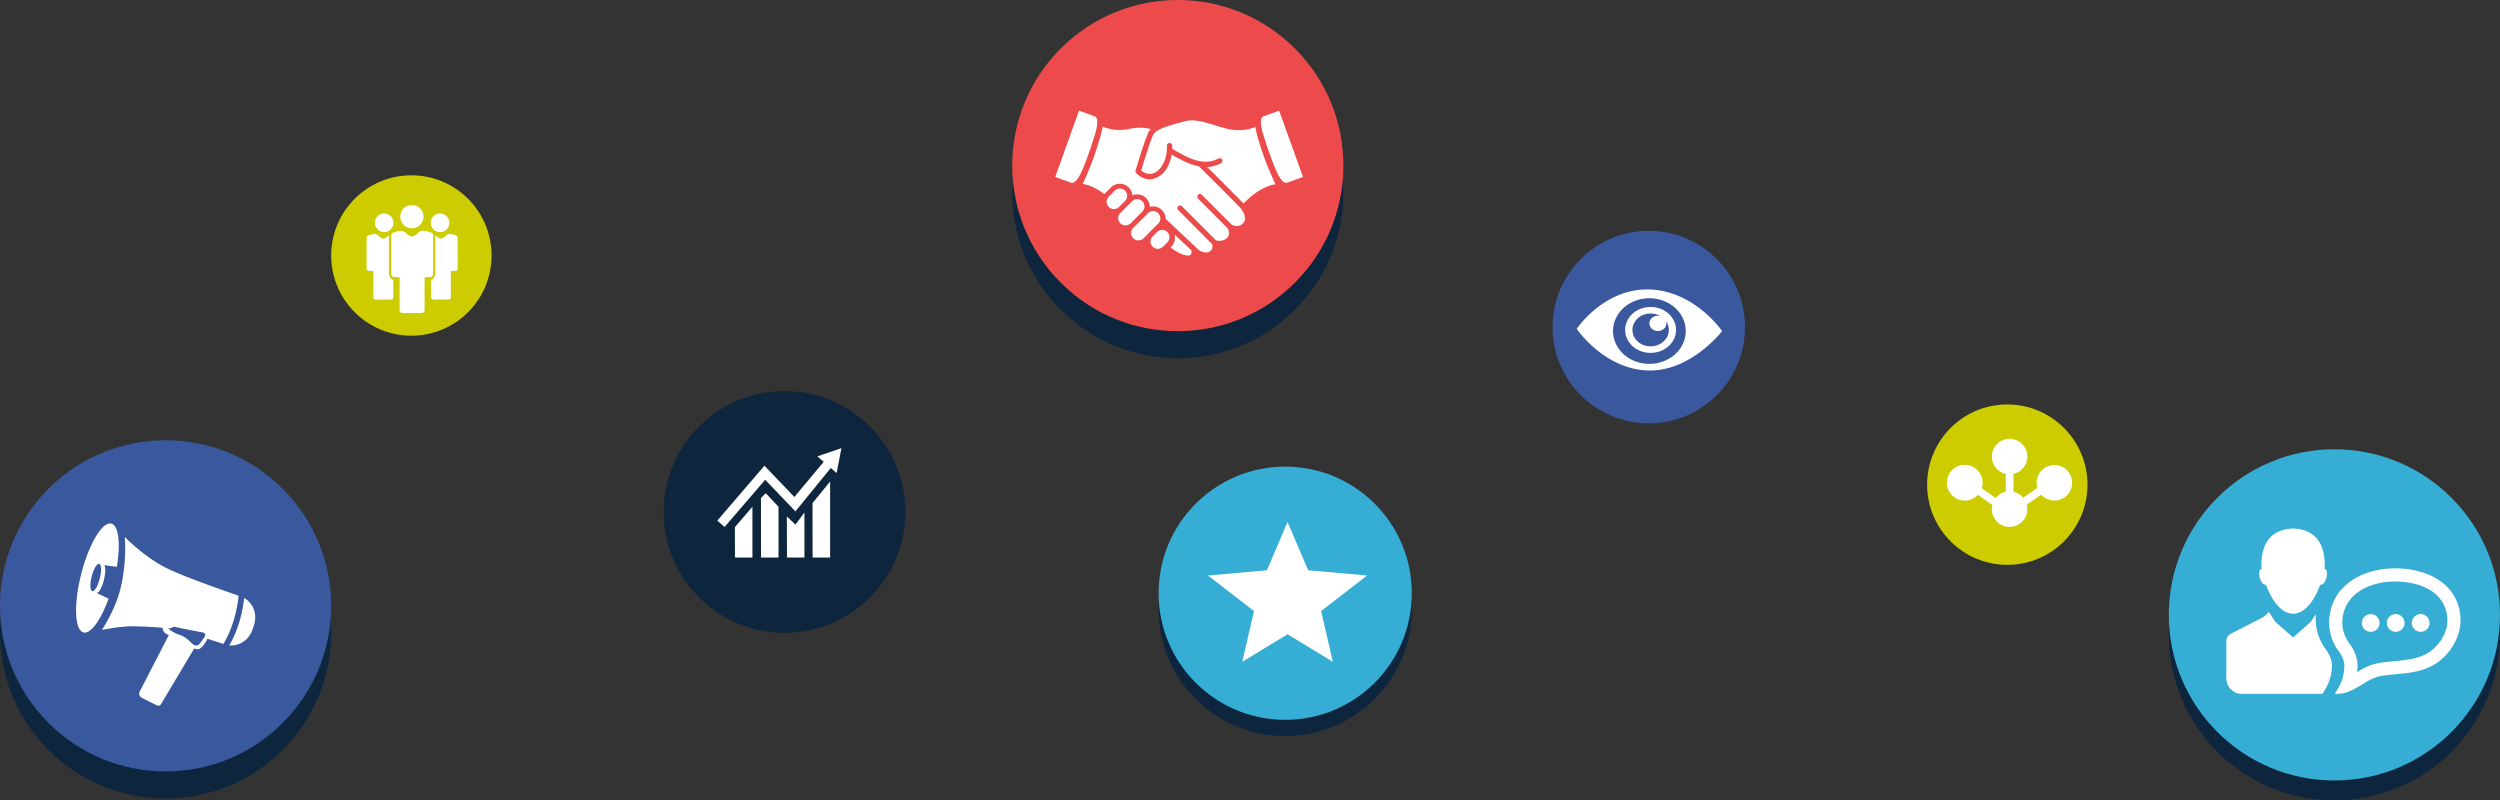
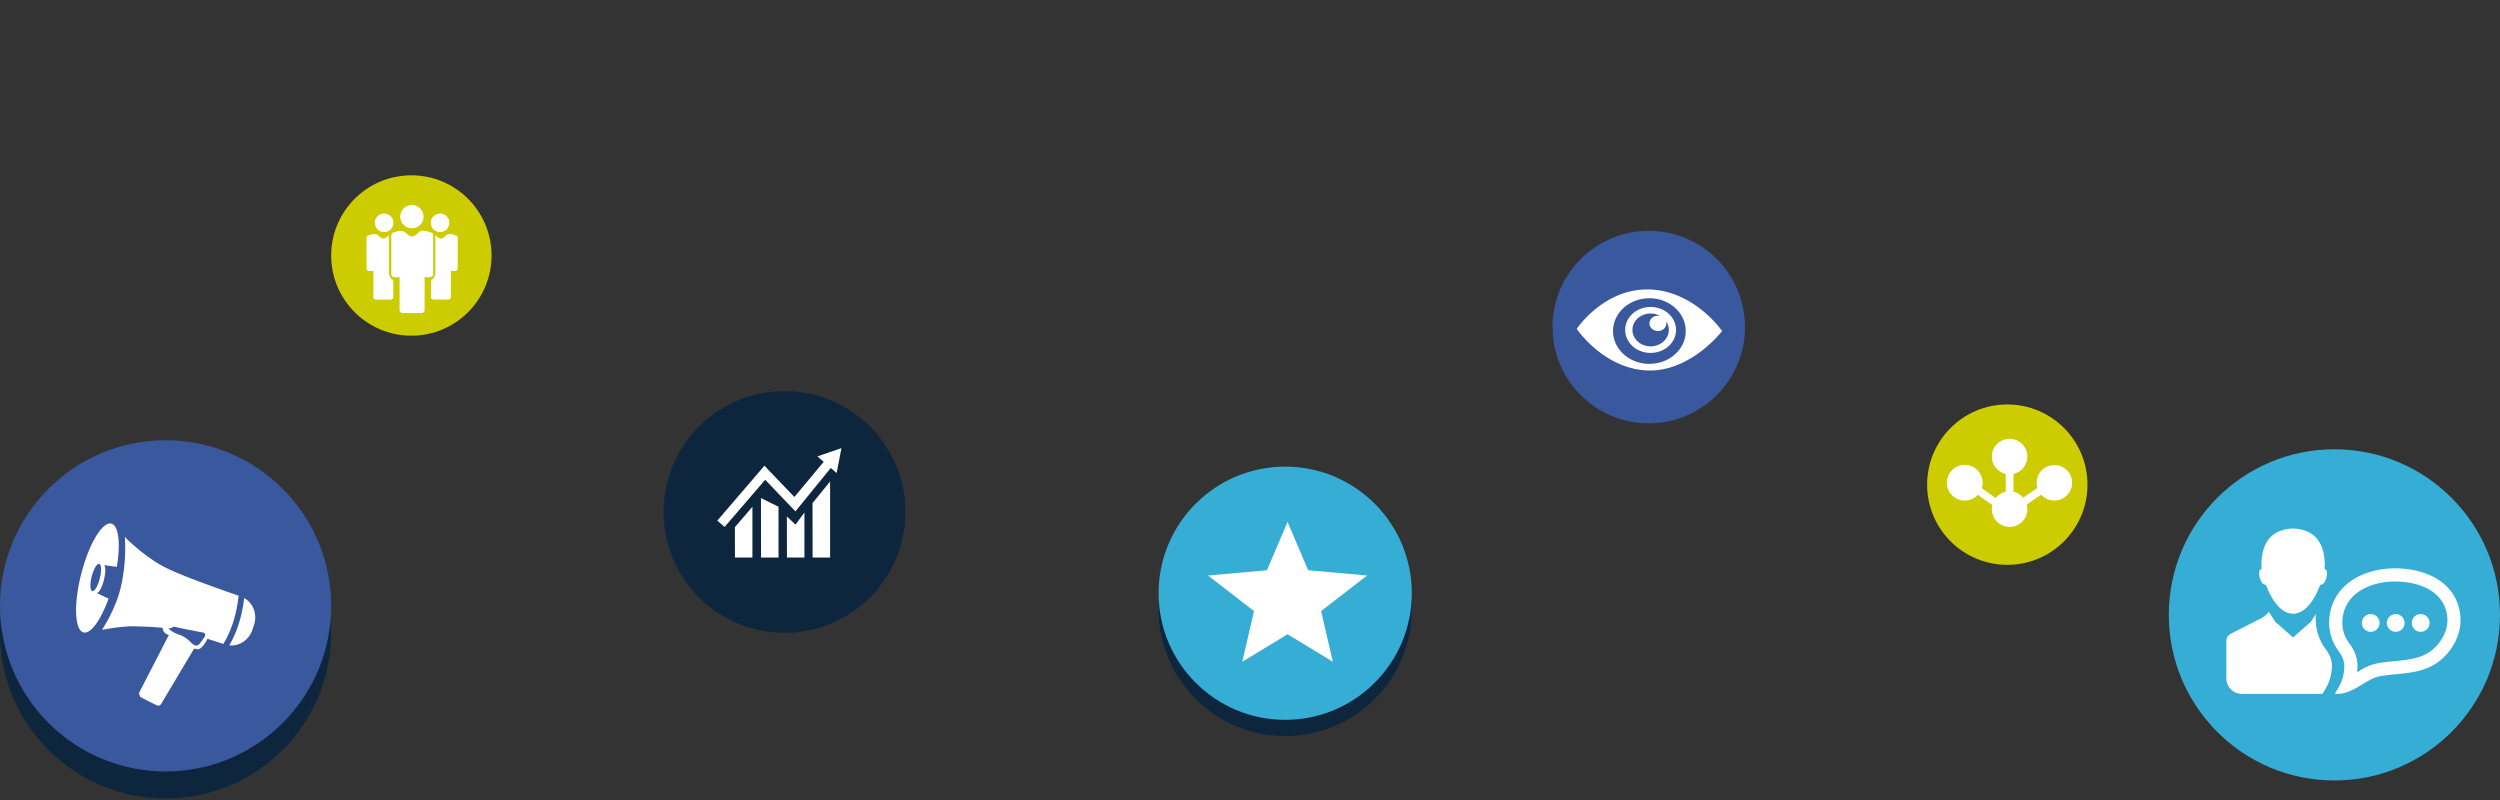
<svg xmlns="http://www.w3.org/2000/svg" viewBox="0 0 2771.11 887.11">
  <rect x="0" y="0" width="2771.11" height="887.11" fill="#333333" stroke="none" />
  <defs>
    <style>.cls-1{fill:#0d263d;}.cls-2{fill:#36add4;}.cls-3{fill:#fff;fill-rule:evenodd;}.cls-4{fill:#cc0;}.cls-5{fill:#39589e;}.cls-6{fill:#ed4b4b;}</style>
  </defs>
  <g id="star">
    <g id="Ellipse_4_copy_10" data-name="Ellipse 4 copy 10">
      <ellipse class="cls-1" cx="1424.56" cy="675.56" rx="140.33" ry="140.34" />
    </g>
    <g id="Ellipse_4_copy_12" data-name="Ellipse 4 copy 12">
      <ellipse class="cls-2" cx="1424.56" cy="657.56" rx="140.33" ry="140.34" />
    </g>
    <g id="star_1" data-name="star 1">
      <polygon class="cls-3" points="1515.35 637.93 1450.03 632.09 1427.28 578.75 1427.09 578.75 1404.34 632.09 1339.02 637.93 1389.99 677.32 1376.98 733.56 1427.19 703.05 1426.9 702.88 1427.47 702.88 1427.19 703.05 1477.39 733.56 1464.38 677.32 1515.35 637.93" />
    </g>
  </g>
  <g id="suits">
    <g id="Ellipse_4_copy_11" data-name="Ellipse 4 copy 11">
      <ellipse class="cls-4" cx="455.98" cy="283.21" rx="88.88" ry="88.89" />
    </g>
    <g id="suits_2" data-name="suits 2">
      <path class="cls-3" d="M472.44,279.21a12.9,12.9,0,1,0-12.9-12.9A12.91,12.91,0,0,0,472.44,279.21Zm-30.76,4.19a10.27,10.27,0,1,0-10.27-10.26A10.27,10.27,0,0,0,441.68,283.4Zm62,0a10.27,10.27,0,1,0-10.28-10.26A10.27,10.27,0,0,0,503.71,283.4ZM447,329.92V287c-4.45,3.85-6.08,3.66-6.08,3.66s-2.49,0-6-3.66c-3.15-3.26-10,0-10,0a2.71,2.71,0,0,0-2.71,2.71v34.12a2.71,2.71,0,0,0,2.71,2.71h4.84v29a2.71,2.71,0,0,0,2.71,2.71h16.63a2.71,2.71,0,0,0,2.71-2.71v-19.2C448.66,336.42,447,329.92,447,329.92ZM520.5,287s-6.84-3.26-10,0c-3.52,3.65-6,3.66-6,3.66s-1.64.19-6.09-3.66v42.93s-1.67,6.5-4.81,6.39v19.2a2.71,2.71,0,0,0,2.71,2.71h16.63a2.71,2.71,0,0,0,2.71-2.71v-29h4.85a2.72,2.72,0,0,0,2.71-2.71V289.7A2.72,2.72,0,0,0,520.5,287ZM496,330V287.12a3.4,3.4,0,0,0-3.4-3.4s-8.58-4.1-12.54,0c-4.43,4.58-7.55,4.59-7.55,4.59s-2.06.24-7.65-4.59c-4.13-3.57-11.86,0-11.86,0a3.4,3.4,0,0,0-3.4,3.4V330a3.41,3.41,0,0,0,3.4,3.41h5.82v36.4a3.4,3.4,0,0,0,3.4,3.4h20.89a3.4,3.4,0,0,0,3.4-3.4v-36.4h6.09A3.41,3.41,0,0,0,496,330Z" transform="translate(-15.87 -26.18)" />
    </g>
  </g>
  <g id="network">
    <g id="Ellipse_4_copy_11-2" data-name="Ellipse 4 copy 11">
      <ellipse class="cls-4" cx="2224.98" cy="537.21" rx="88.88" ry="88.89" />
    </g>
    <g id="idk_1" data-name="idk 1">
      <path class="cls-3" d="M2293,541.69A19.67,19.67,0,0,0,2274.17,567l-15.75,10.77a19.65,19.65,0,0,0-10.74-6.51V551.48a19.68,19.68,0,1,0-8.56,0v19.79a19.66,19.66,0,0,0-11.11,7l-15.45-11a19.8,19.8,0,1,0-4.31,7.42l16,11.35a19.68,19.68,0,1,0,38.18-.6l16-10.92A19.67,19.67,0,1,0,2293,541.69Z" transform="translate(-15.87 -26.18)" />
    </g>
  </g>
  <g id="bullhorn">
    <g id="Ellipse_4" data-name="Ellipse 4">
      <circle class="cls-1" cx="199.42" cy="727.74" r="183.55" transform="translate(-472.05 327.98) rotate(-45)" />
    </g>
    <g id="Ellipse_4_copy_3" data-name="Ellipse 4 copy 3">
      <circle class="cls-5" cx="199.42" cy="697.74" r="183.55" transform="translate(-450.84 319.19) rotate(-45)" />
    </g>
    <g id="bullhorn_1" data-name="bullhorn 1">
      <path class="cls-3" d="M211,660.65c-14.73-6.38-21.61-10-39.17-23.46-2.17-1.75-10.45-8.77-13.59-11.82q-2.18-2.13-4-4.12a195.82,195.82,0,0,1-4.08,54.22c-5.89,26.52-21.32,48.83-21.32,48.83,3.17-.53,12.61-2.1,15.79-2.57,5.17-.6,13.62-1.29,13.62-1.29l0-.06c7,0,23.23.3,37.75,1.67l.17,1c.67,4.13,3.76,6,6.83,7.06L170.59,793a5,5,0,0,0,1.89,6.29c.91.66,17.27,8.74,17.27,8.74a3.62,3.62,0,0,0,4.61-1.38L231,745.18c.85.27,1.75.14,2.55.45,5.73,2.3,12-10.87,12.32-11.37,7.25,2.31,13.77,4.44,17.57,5.69,11.65-19,15.6-40.65,16.9-53.46C268.32,682.34,230.82,669.22,211,660.65Zm30.75,72.79c-3,4-4.93,8.32-8.27,8.32-1.6,0-3.52-1-6-3.5-7.69-7.75-12.81-8.31-16.48-9.87s-9.59-5.78-8.05-5.78,3-.16,3.66-.75a2.73,2.73,0,0,1,2.08-.93c1.29,0,3.13.64,6.71,1.39,5.85,1.24,24.53,4.81,24.53,4.81S246.19,727.57,241.78,733.44Zm44.75-44.34c-1.47,13.2-5.49,33.71-16.49,52.42,11,1.18,22-6,25.82-17.69l1.64-5.06C301.33,706.92,296.41,694.49,286.53,689.1Zm-163.68-5.68c2.5.6,6.05-5.65,8.19-14.28,1.94-7.74,2.09-14.63.31-16.53l14.06,1.89c4.22-25.42,2.12-45.48-5.9-47.84-9.81-2.9-24.77,21.73-33.39,55s-7.66,62.6,2.15,65.49c8,2.37,19.38-13.53,28-37.47Zm-4.71-2.06c-2.46-.73-2.7-8.07-.54-16.39s5.89-14.47,8.35-13.75,2.69,8.06.53,16.38S120.59,682.07,118.14,681.36Z" transform="translate(-15.87 -26.18)" />
    </g>
  </g>
  <g id="handshake">
    <g id="Ellipse_4_copy_6" data-name="Ellipse 4 copy 6">
-       <circle class="cls-1" cx="1321.42" cy="239.74" r="183.55" transform="translate(201.65 978.42) rotate(-45)" />
-     </g>
+       </g>
    <g id="Ellipse_4_copy_7" data-name="Ellipse 4 copy 7">
-       <circle class="cls-6" cx="1321.42" cy="209.74" r="183.55" transform="translate(222.86 969.63) rotate(-45)" />
-     </g>
+       </g>
    <g id="shaking_hands_1" data-name="shaking hands 1">
-       <path class="cls-3" d="M1299.68,262.54a8,8,0,0,0-11.39,0L1272,278.84a8.08,8.08,0,0,0,11.41,11.45L1299.68,274A8.1,8.1,0,0,0,1299.68,262.54Zm-17.59-13.32a8.06,8.06,0,0,0-11.4,0l-13,13a8.08,8.08,0,1,0,11.42,11.44l13-13A8.12,8.12,0,0,0,1282.09,249.22Zm-52.77-94.11-17.23-6.23h0a.2.2,0,0,0-.21.13l-26.31,73.14a.19.19,0,0,0,.11.25l17.19,6.21a4,4,0,0,0,1.36.26c1.73,0,5.34-1.51,10.15-11.68,5.35-11.33,12-31.49,15.11-41.62C1233.07,163.71,1233,156.44,1229.32,155.11Zm33.58,93.81a8.06,8.06,0,0,0-11.39-11.42L1245,244a8.08,8.08,0,1,0,11.41,11.44Zm115.64-4.74c-11.09-11.2-22.35-22.57-33.94-33.71-9.23-1.76-19-6.43-30-13-1.89,11.15-7.93,23.84-20.57,27a17.23,17.23,0,0,1-4.06.49c-8.59,0-14.49-6.66-14.77-7a3,3,0,0,1-.61-2.8c.43-1.42,10.35-34.76,14.44-42.61a13.61,13.61,0,0,1,2.39-3.21,40.44,40.44,0,0,0-11.47-1.6,63.68,63.68,0,0,0-12.79,1.44,52.23,52.23,0,0,1-10.38,1.05,48.72,48.72,0,0,1-18.49-3.57A325.6,325.6,0,0,1,1216,230c9.55,1.74,17.75,6.54,24,11.3.23-.27.46-.55.72-.81l6.52-6.5a14,14,0,0,1,23.85,8.63,14.12,14.12,0,0,1,5.26-1,14,14,0,0,1,14,13.8,14.46,14.46,0,0,1,3.6-.48,14,14,0,0,1,14,14v.25a3,3,0,0,1,1.32.73c2.92,2.8,16,15.11,24.65,23.26l6.86,6.47.33.32.22.21c1.14,1.08,2.24,2.13,3.3,3.12a14.78,14.78,0,0,0,8,2.75,7.16,7.16,0,0,0,6.26-3.08,6.9,6.9,0,0,0,.27-6.49l-37.07-37.18a3,3,0,1,1,4.22-4.2l35.06,35.17.22.19h0l.07.06c.47.44,1.1,1.05,2,1.91a9.23,9.23,0,0,0,3.84.74c3.33,0,7.6-1.45,9.59-4.68,1.52-2.47,1.41-5.57-.34-9.21l-32.63-32.71a3,3,0,1,1,4.21-4.2l32.71,32.77a11.62,11.62,0,0,0,5.7,1.54,9,9,0,0,0,8.5-5.2c2-4.7-.59-11.08-7-17.47ZM1433.81,149a.2.2,0,0,0-.18-.13l-17.29,6.24c-3.69,1.33-3.75,8.6-.14,20.46,3.09,10.13,9.76,30.29,15.12,41.62,4.79,10.17,8.41,11.68,10.14,11.68a3.87,3.87,0,0,0,1.31-.24c5.79-2.09,11.52-4.15,17.23-6.23a.19.19,0,0,0,.12-.25ZM1298.52,283.24l-4.85,4.85a8.07,8.07,0,1,0,11.4,11.42l4.85-4.85a8.07,8.07,0,0,0-11.4-11.42Zm90.34-112.8a52.14,52.14,0,0,1-10.37-1.06c-5.65-1.16-11.2-2.86-16.55-4.52-8.73-2.68-17-5.21-24.86-5.21a30.73,30.73,0,0,0-8.1,1l-2.94.79c-14,3.82-28.55,7.76-31.72,13.83-1.46,2.78-3.81,9.39-6.18,16.54-3.05,9.21-6.12,19.32-7.31,23.28,1.71,1.48,5.24,3.95,9.52,3.83.22,0,.45,0,.68,0a3.15,3.15,0,0,0,.43,0,7.73,7.73,0,0,0,1.15-.21,10.8,10.8,0,0,0,1.11-.32l.12,0c11.5-3.84,16-19.71,15.47-30.16a3,3,0,1,1,5.94-.3c0,1,0,2,0,3.09,20.88,12.81,36,18.61,50.92,11a3,3,0,1,1,2.71,5.3,35.7,35.7,0,0,1-15,4c9.81,9.55,19.4,19.23,28.85,28.77l9.72,9.8c.6.6,1.17,1.2,1.7,1.81.32-.32.68-.64,1.07-1,5.54-5.37,18-17.38,34.37-20.36-10.84-23.45-18.19-44.24-22.36-63.33A48.62,48.62,0,0,1,1388.86,170.44Zm-64.45,121.93c-2.29-2.14-4.51-4.24-6.64-6.25a14.12,14.12,0,0,1,.45,3.56,13.87,13.87,0,0,1-4.1,9.9l-.81.81c1.43,1.08,2.87,2.12,4.34,3.11,5.51,3.7,11.08,5.91,14.86,5.91a4.13,4.13,0,0,0,3.27-1.09c.72-.86,1-2.45.75-4.53Z" transform="translate(-15.87 -26.18)" />
-     </g>
+       </g>
  </g>
  <g id="speaker">
    <g id="Ellipse_4_copy" data-name="Ellipse 4 copy">
-       <circle class="cls-1" cx="2587.55" cy="703.55" r="183.55" />
-     </g>
+       </g>
    <g id="Ellipse_4_copy_8" data-name="Ellipse 4 copy 8">
      <circle class="cls-2" cx="2587.55" cy="681.55" r="183.55" />
    </g>
    <g id="speaker_1" data-name="speaker 1">
      <path class="cls-3" d="M2527.18,674.47c1.19,1.3,2.32,4.85,3.35,7.07,15.34,33.23,38.84,33.23,54.19,0,1-2.22,2.15-5.77,3.34-7.07.78-.86,1.29.29,3-1.25,2.64-2.4,5.21-9.6,3.62-14.73-.78-2.52-2.5.39-2.12-3.45.07-.63.14-1.28.15-1.77.16-23.27-9.24-40.18-35.1-41.3-25.85,1.12-35.26,18-35.1,41.3,0,.49.08,1.14.14,1.77.39,3.84-1.32.93-2.11,3.45-1.59,5.13,1,12.33,3.63,14.73C2525.89,674.76,2526.39,673.61,2527.18,674.47Zm116.48,32.39a9.83,9.83,0,1,0,9.83,9.82A9.83,9.83,0,0,0,2643.66,706.86Zm-58.74,21a56.49,56.49,0,0,1-2.07-19.85c0-.43.06-.86.1-1.28l-5.56,8.62-19.77,17.41-19.76-17.41-7.11-11c-2.73,3.51-5,5.37-11.08,8.47l-30.16,15.33c-4.1,2.37-5.86,4.21-5.86,9.51v40.53a17.14,17.14,0,0,0,17.1,17.09h89.47c6.4-10.51,9.42-16.07,10.41-29.44.46-6.23-1.45-12.85-6.86-20.09A56.12,56.12,0,0,1,2584.92,727.89Zm86.44-21a9.83,9.83,0,1,0,9.84,9.82A9.82,9.82,0,0,0,2671.36,706.86Zm71.77,3.53c-1.1-16.55-8.6-29.63-20.62-38.88s-28.77-14.54-48-15.28c-19-.73-38.56,3.89-53.18,14.31-13.11,9.36-22.24,23.21-23.58,41.85a52.94,52.94,0,0,0,1.94,18.57,52.15,52.15,0,0,0,8.27,16.71c5.05,6.76,6.84,13,6.41,18.78-.95,13-4,18.09-10.45,28.72,10.46,1,19.73-3.85,30.09-10.18,9.06-5.52,13.86-8.45,23.47-9.85,4.92-.73,9.49-1.17,14-1.6,19.25-1.86,38-3.67,53.83-19.46a63.45,63.45,0,0,0,13.83-20.53A51.46,51.46,0,0,0,2743.13,710.39ZM2725.74,728a48.47,48.47,0,0,1-10.7,15.73c-12.13,12.15-28.3,13.7-44.86,15.29-5,.49-10.11,1-14.77,1.67-11.71,1.71-17.44,4.86-26.93,10.62a38.38,38.38,0,0,0,.48-3.86c.68-9.21-1.89-18.66-9.27-28.53a37.89,37.89,0,0,1-6-12,38.34,38.34,0,0,1-1.36-13.49,40.52,40.52,0,0,1,17.48-31c11.9-8.49,28.21-12.25,44.22-11.63s29.9,4.82,39.58,12.26a37.69,37.69,0,0,1,15,28.31A37.09,37.09,0,0,1,2725.74,728Zm-26.67-21.16a9.83,9.83,0,1,0,9.82,9.82A9.81,9.81,0,0,0,2699.07,706.86Z" transform="translate(-15.87 -26.18)" />
    </g>
  </g>
  <g id="eye">
    <g id="Ellipse_4_copy_4" data-name="Ellipse 4 copy 4">
      <ellipse class="cls-5" cx="1827.56" cy="362.56" rx="106.68" ry="106.69" />
    </g>
    <g id="eye_2" data-name="eye 2">
      <path class="cls-3" d="M1845.47,366.43c-15.57,0-28.2,11.4-28.2,25.46s12.63,25.46,28.2,25.46,28.21-11.4,28.21-25.46S1861.05,366.43,1845.47,366.43Zm0,43.64c-11.12,0-20.14-8.14-20.14-18.18s9-18.19,20.14-18.19a21.7,21.7,0,0,1,10,2.37l.32.29a10.69,10.69,0,0,0-2.21-.23c-5.19,0-9.4,3.79-9.4,8.48s4.21,8.49,9.4,8.49,9.4-3.8,9.4-8.49a7.72,7.72,0,0,0-.3-2.16c.63.28.24.26.24.26a16.75,16.75,0,0,1,2.75,9.18C1865.62,401.93,1856.6,410.07,1845.47,410.07Zm-1.34-63c-50.34-1.66-80.58,43.64-80.58,43.64s29.67,43.95,77.9,46.08,83.27-43.65,83.27-43.65S1894.47,348.69,1844.13,347Zm0,82.44c-22.25,0-40.29-16.28-40.29-36.37s18-36.37,40.29-36.37,40.29,16.28,40.29,36.37S1866.38,429.47,1844.13,429.47Z" transform="translate(-15.87 -26.18)" />
    </g>
  </g>
  <g id="growth">
    <g id="Ellipse_4_copy_5" data-name="Ellipse 4 copy 5">
      <ellipse class="cls-1" cx="885.43" cy="593.74" rx="133.98" ry="133.99" transform="translate(-16.66 -25.01) rotate(-0.08)" />
    </g>
    <g id="GROWTH_1" data-name="GROWTH 1">
-       <path class="cls-3" d="M859.35,578.23l.1,65.93h19.36V587.9l-14.15-15Zm-28.82,65.93h19.36V587.9l-19.46,22.63Zm57.54-45.45.1,45.45h19.36v-49.9l-9.91,13.4Zm33.84-66.66,7,6-32.53,39-33.27-34.74-.46.75-51.7,60.2,8.1,7,45-52.29,33.66,35.21.31-.74,38.72-47.51,6.5,5.62,5.32-27.64Zm-5.32,112.11H936V559.87L916.5,583.8Z" transform="translate(-15.87 -26.18)" />
+       <path class="cls-3" d="M859.35,578.23l.1,65.93h19.36V587.9Zm-28.82,65.93h19.36V587.9l-19.46,22.63Zm57.54-45.45.1,45.45h19.36v-49.9l-9.91,13.4Zm33.84-66.66,7,6-32.53,39-33.27-34.74-.46.75-51.7,60.2,8.1,7,45-52.29,33.66,35.21.31-.74,38.72-47.51,6.5,5.62,5.32-27.64Zm-5.32,112.11H936V559.87L916.5,583.8Z" transform="translate(-15.87 -26.18)" />
    </g>
  </g>
</svg>